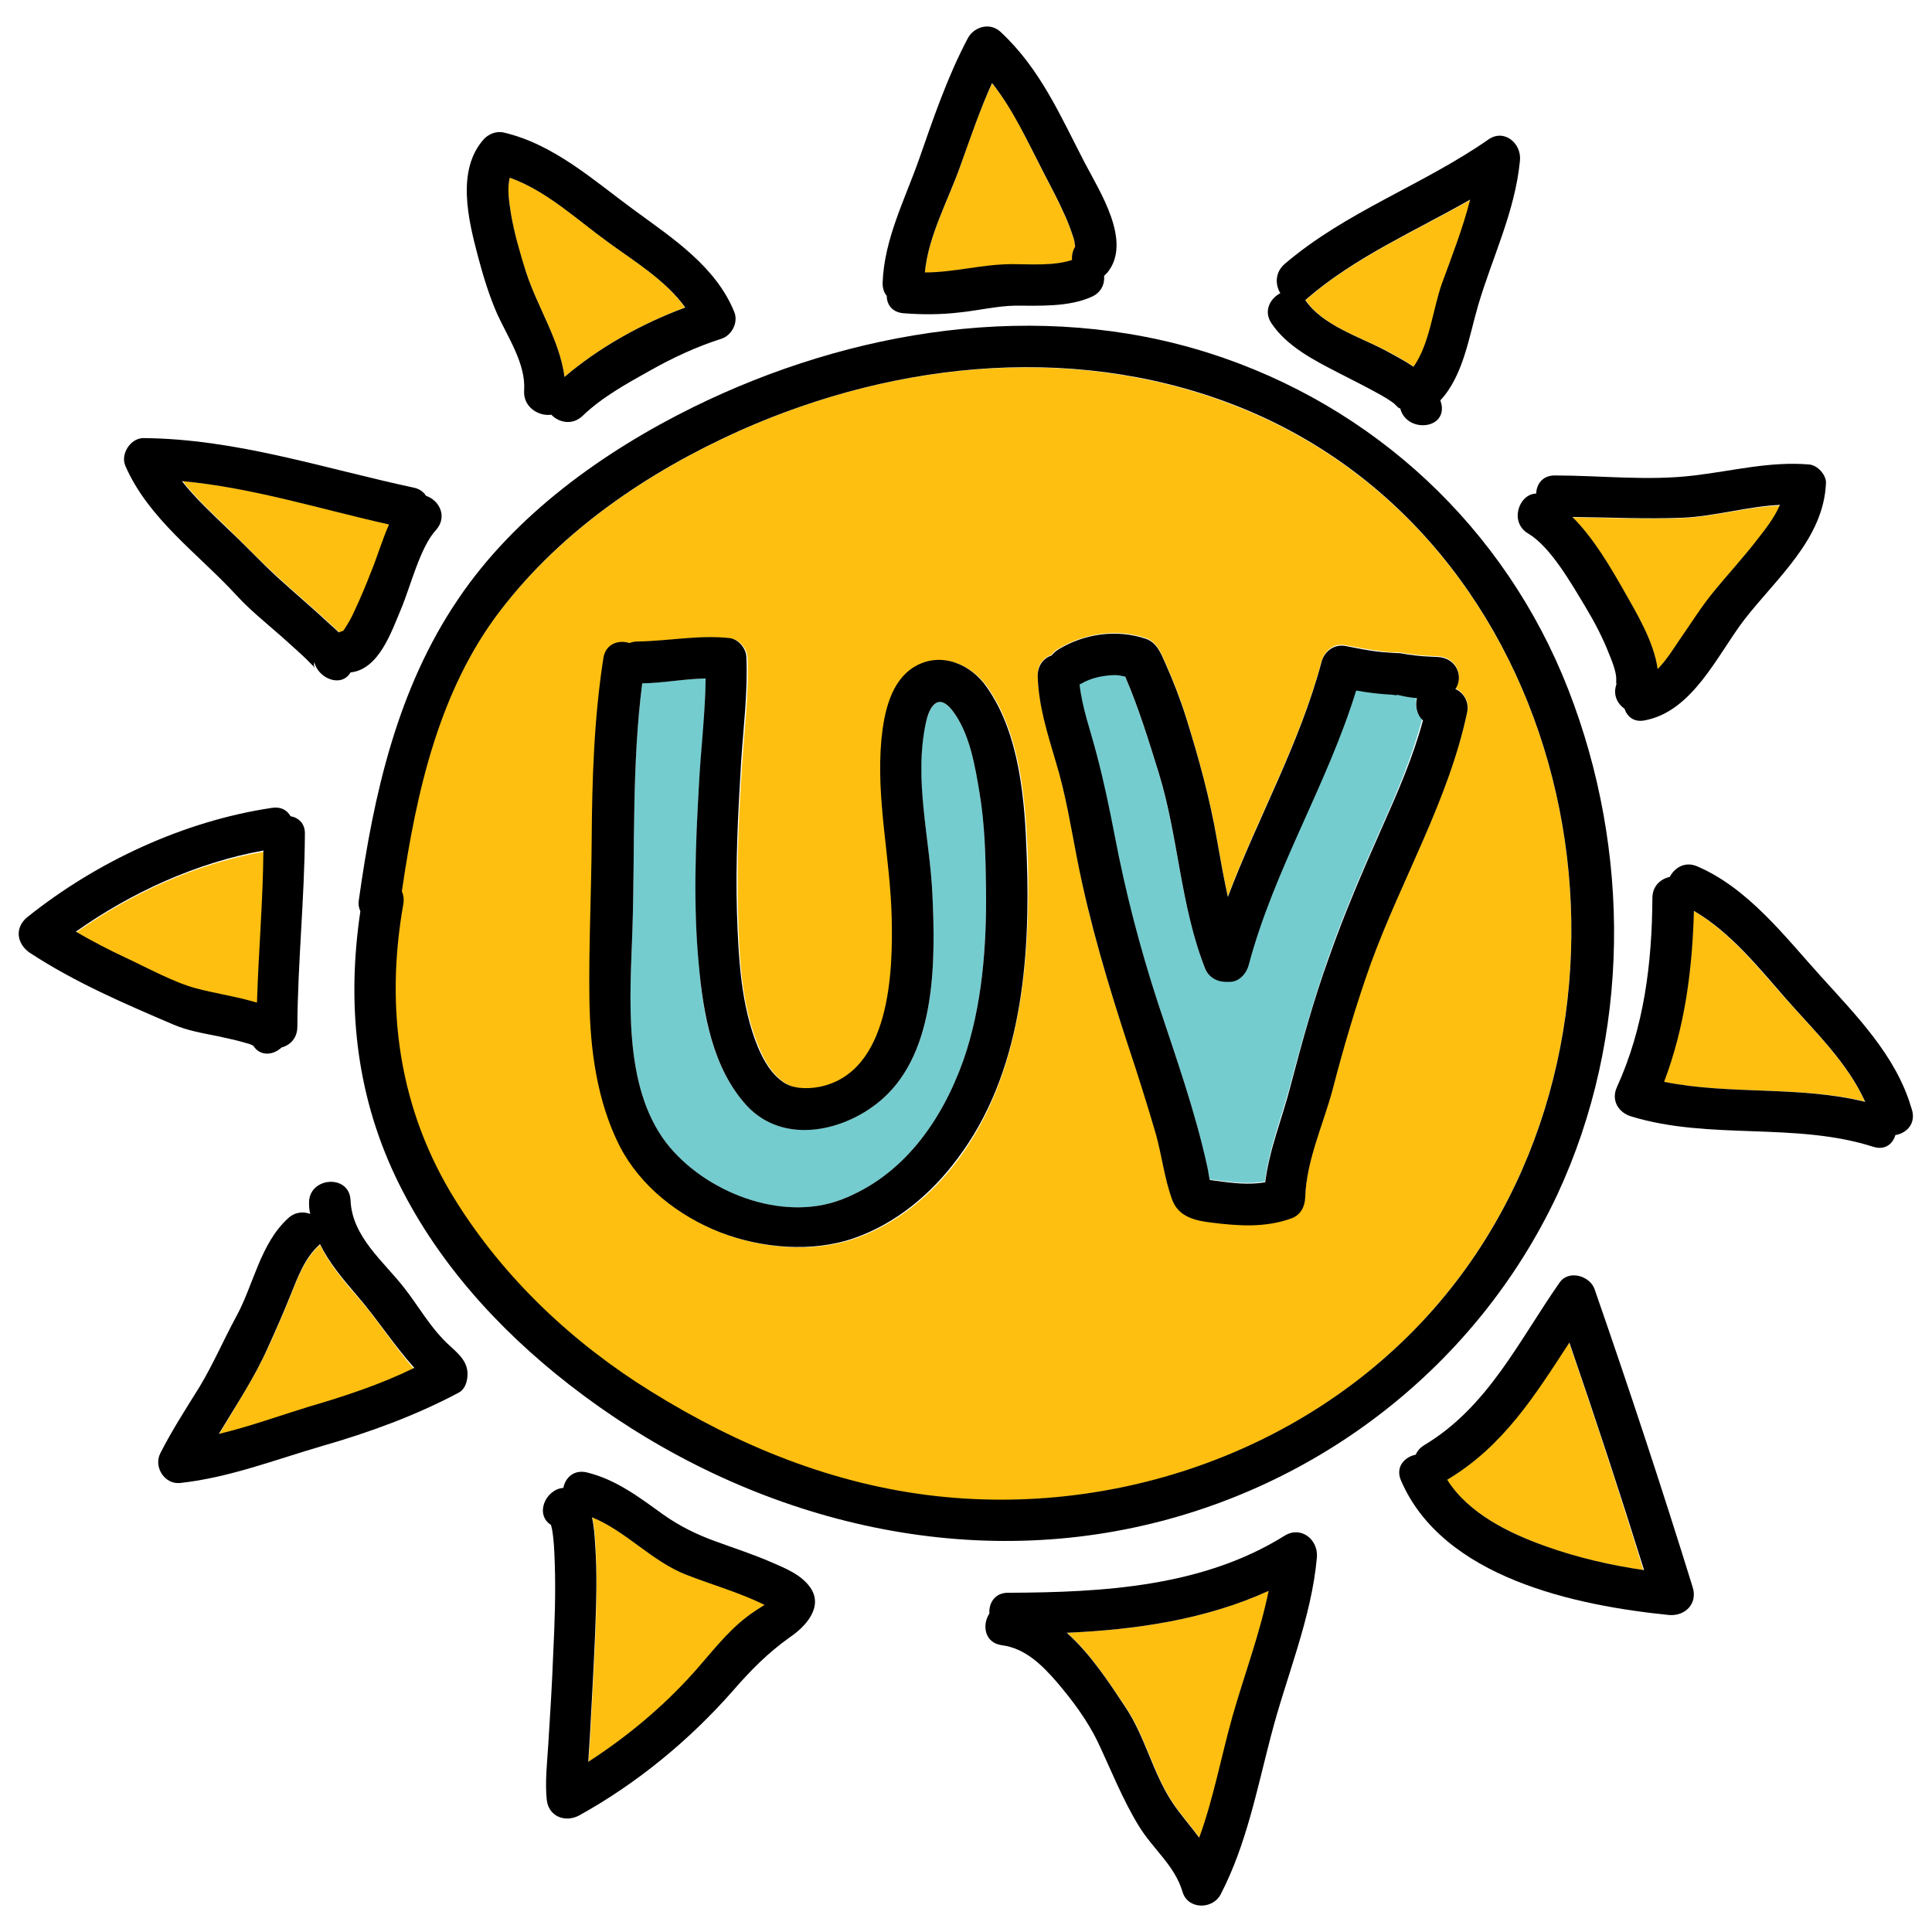
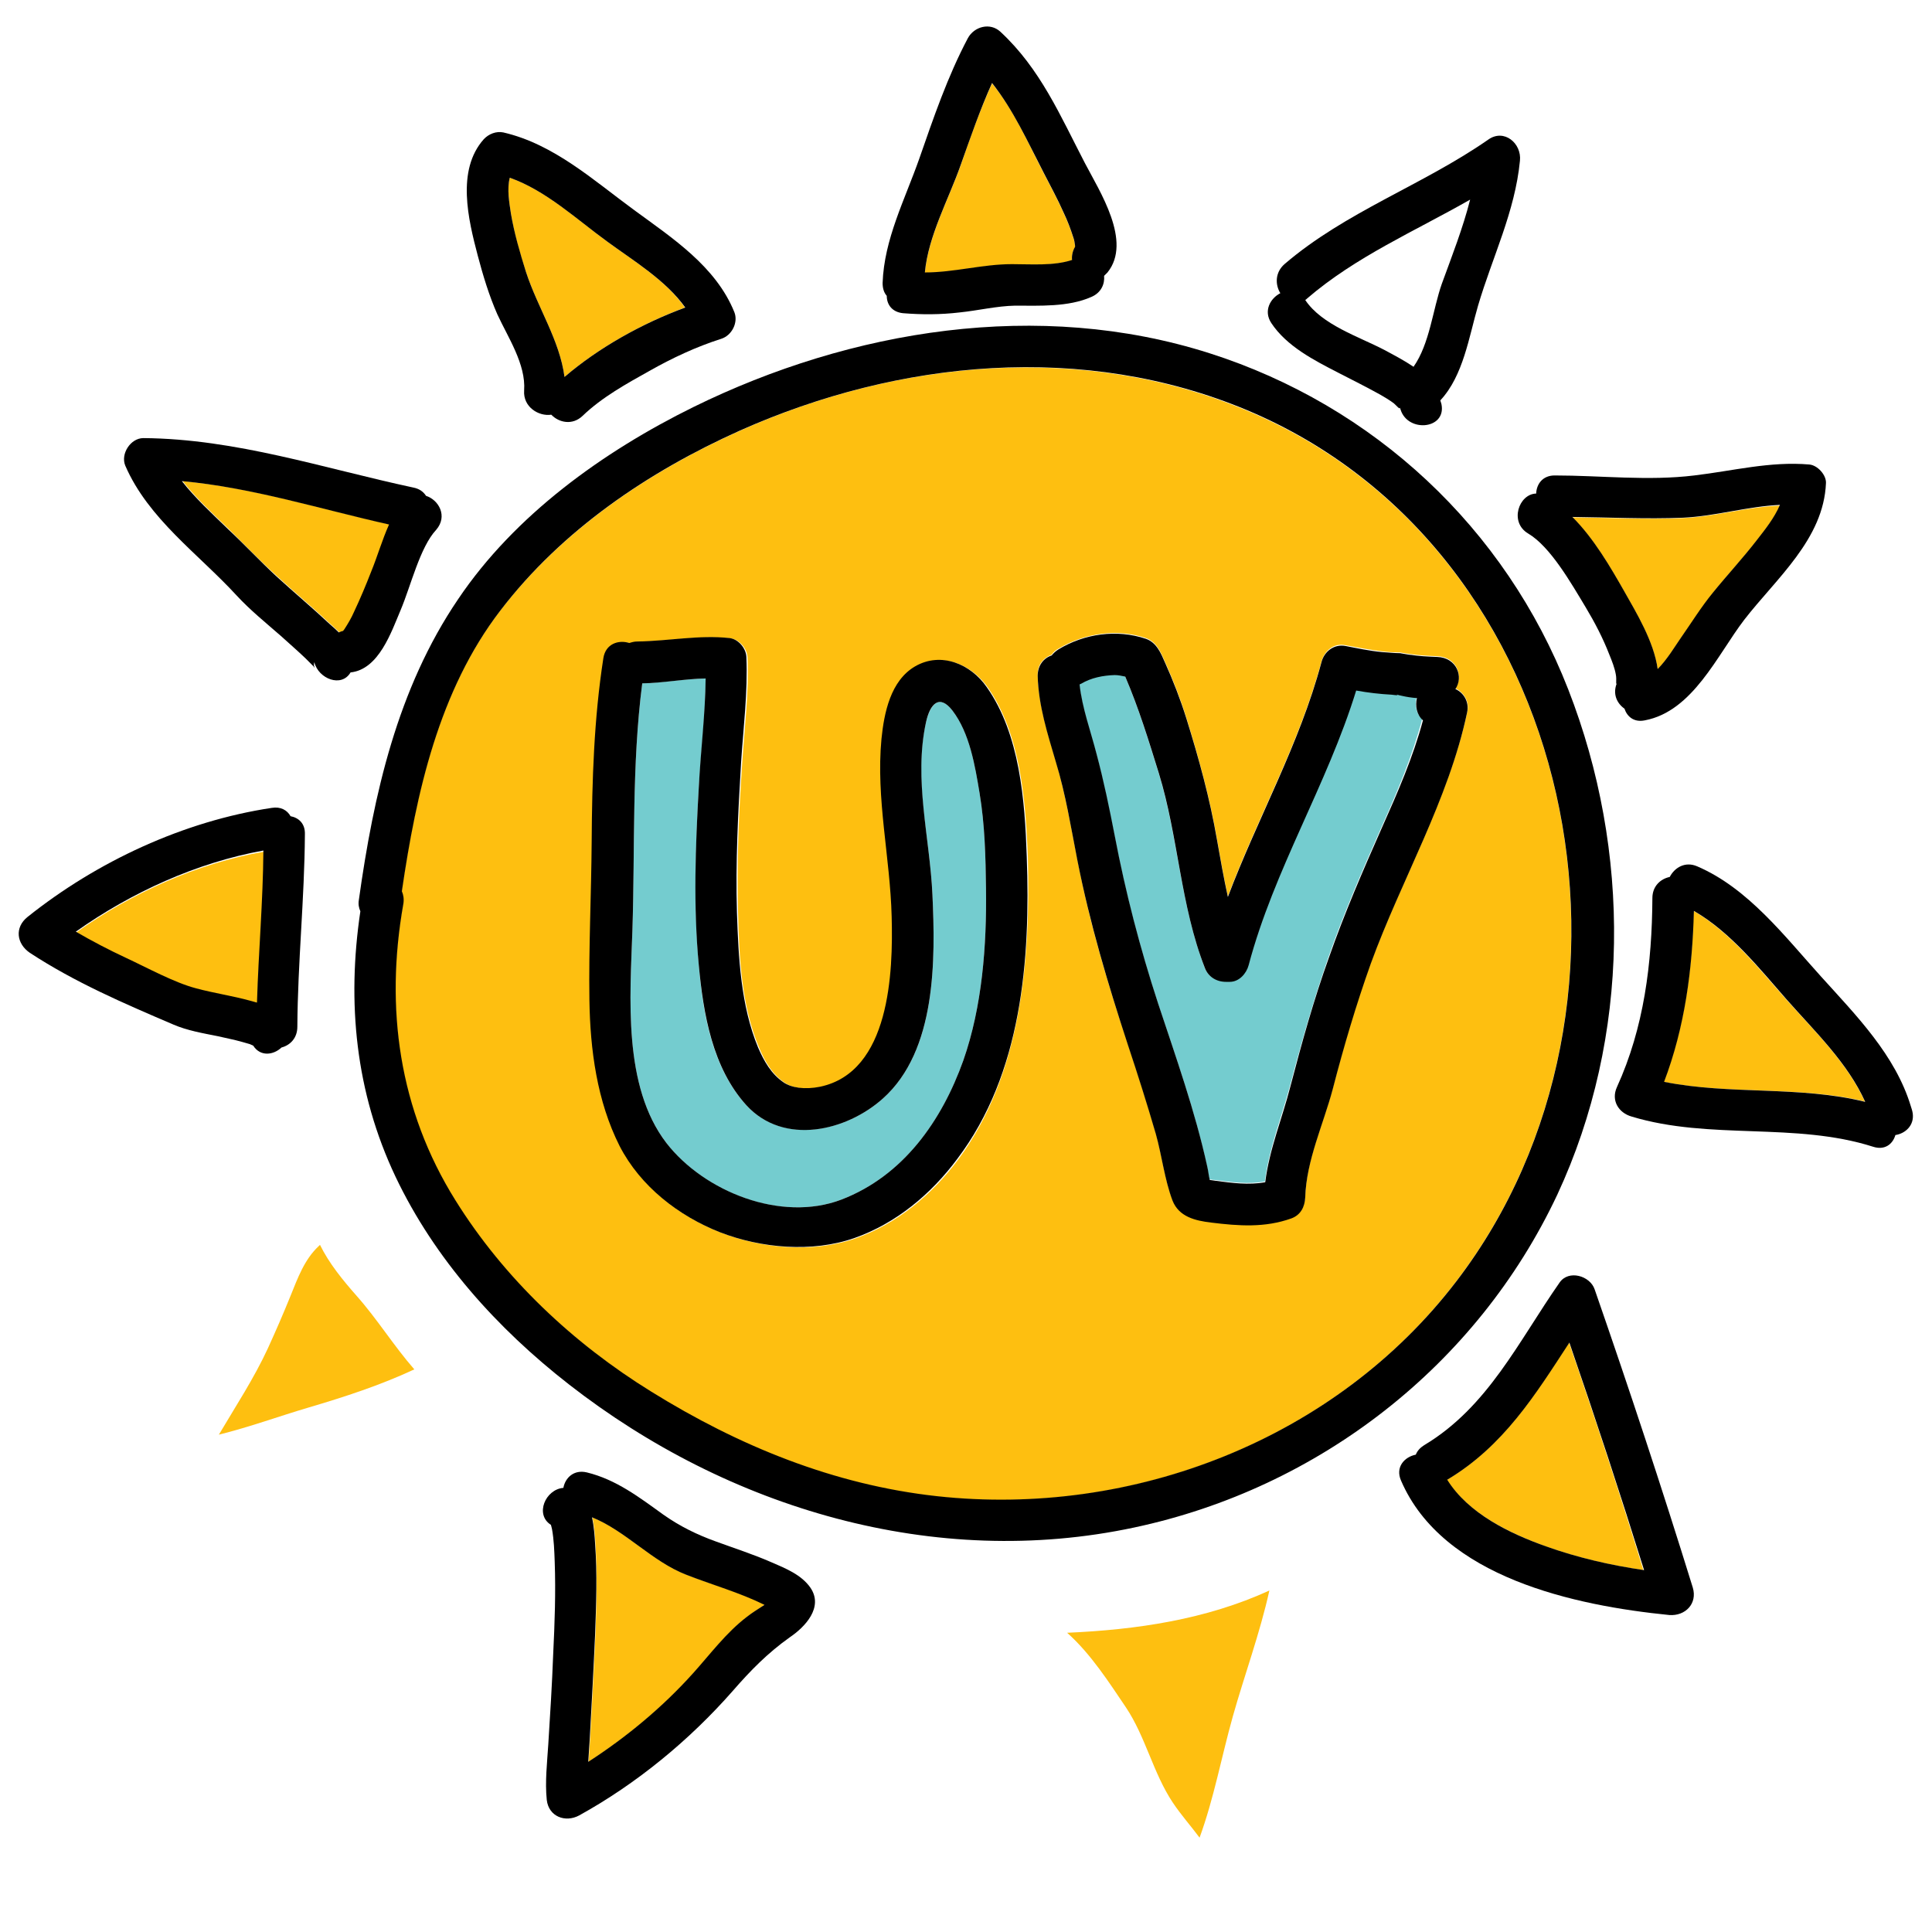
<svg xmlns="http://www.w3.org/2000/svg" version="1.1" id="Layer_1" x="0px" y="0px" width="100" height="100" viewBox="0 0 512 512" enable-background="new 0 0 512 512" xml:space="preserve" style="fill: rgb(0, 0, 0);">
  <g>
    <g>
      <g>
        <path fill="#FEBF10" d="M94.5,343.4c-3.7-4.2-7.3-8.6-9.7-13.5c-0.1,0.1-0.2,0.2-0.3,0.3c-3.8,3.5-5.6,8.5-7.5,13.2&#10;&#09;&#09;&#09;&#09;c-1.9,4.7-3.9,9.3-6,13.9c-3.7,8-8.5,15.3-13,22.9c8.1-2,16-4.9,23.8-7.2c9.5-2.8,19-5.9,28-10.1&#10;&#09;&#09;&#09;&#09;C104.3,356.6,100,349.6,94.5,343.4z" />
      </g>
    </g>
    <g>
      <g>
        <path fill="#74CCCF" d="M261.3,235.5c-0.1-8.5-0.3-17-1.7-25.3c-1.2-7.3-2.6-15.9-7.2-21.9c-3.4-4.4-5.8-1.9-7,3.1&#10;&#09;&#09;&#09;&#09;c-3.4,15.1,1,30.4,1.7,45.6c0.8,17.4,1.1,41.4-13.1,54.1c-9.7,8.7-26.3,12.5-36.2,1.8c-9-9.8-11.5-24.1-12.6-37&#10;&#09;&#09;&#09;&#09;c-1.4-15.8-0.9-31.7,0-47.5c0.6-9.8,1.8-19.2,1.8-28.6c-5.6,0.1-11.2,1.1-16.8,1.3c-2.8,21.7-1.9,43.5-2.6,65.3&#10;&#09;&#09;&#09;&#09;c-0.6,17.9-2.6,41.4,9,56.5c10,13,30.4,21.1,46.4,15c16.3-6.2,26.6-20.8,32.3-36.9C260.3,266.7,261.5,250.6,261.3,235.5z" />
      </g>
    </g>
    <g>
      <g>
        <path fill="#FEBF10" d="M181.9,417.3c-9-3.5-16.1-11.6-24.9-15.2c0.5,2.4,0.7,4.9,0.8,6.9c0.5,8.1,0.3,16.2,0,24.3&#10;&#09;&#09;&#09;&#09;c-0.4,9.1-0.9,18.2-1.4,27.3c-0.1,2.1-0.3,4.2-0.4,6.3c10.2-6.6,19.7-14.5,27.7-23.4c4.6-5.1,8.8-10.8,14.3-15&#10;&#09;&#09;&#09;&#09;c1.5-1.2,3.2-2.2,4.7-3.3C196,421.9,188.7,419.9,181.9,417.3z" />
      </g>
    </g>
    <g>
      <g>
        <path fill="#FEBF10" d="M330.4,108.8c-43.2-18.1-92.2-13.5-134.4,5.4c-24.3,10.9-47.1,26.4-63.5,47.7&#10;&#09;&#09;&#09;&#09;c-16.3,21.2-22.3,48.4-26.1,74.4c0.4,0.9,0.6,2,0.4,3.3c-4.9,27.6-1.2,54.6,13.8,78.6c12.9,20.7,31.3,37.8,51.9,50.7&#10;&#09;&#09;&#09;&#09;c23.2,14.4,48.4,24.7,75.7,27.7c52,5.7,105.7-15.1,137.7-57C442.3,265.9,418.6,145.7,330.4,108.8z M254,307.2&#10;&#09;&#09;&#09;&#09;c-6.9,9.3-16.2,17.1-27.3,21c-11.2,3.9-24.6,2.7-35.5-1.5c-11.1-4.3-21.3-12.2-26.7-22.9c-6.1-11.9-7.9-25.5-8-38.7&#10;&#09;&#09;&#09;&#09;c-0.2-14,0.6-28,0.6-42c0.1-16.3,0.6-32.5,3.1-48.6c0.6-3.8,4.1-4.9,6.9-4c0.6-0.2,1.3-0.4,2.1-0.4c8.2-0.2,16.2-1.8,24.5-0.9&#10;&#09;&#09;&#09;&#09;c2.3,0.3,4.3,2.7,4.4,5c0.4,9.2-0.8,18.7-1.4,27.9c-0.9,13.3-1.5,26.6-1.1,39.9c0.3,11.9,0.9,24.6,5.6,35.7&#10;&#09;&#09;&#09;&#09;c1.6,3.8,3.5,7,6.7,9.2c2.1,1.5,5.8,2,9.7,1.2c18.6-3.8,19.3-30.3,19-45.1c-0.4-15.8-4.1-31.3-2.7-47.1&#10;&#09;&#09;&#09;&#09;c0.6-6.9,2.4-15.4,8.9-19.2c6.9-4,14.7-0.6,19,5.5c8.7,12.5,10,30,10.6,44.9C273.1,254.3,270.8,284.5,254,307.2z M363.3,255.1&#10;&#09;&#09;&#09;&#09;c-4,10.8-7.2,22.1-10.1,33.3c-2.5,9.4-7,18.9-7.3,28.7c-0.1,2.5-1.2,4.7-3.7,5.6c-7,2.5-13.9,1.9-21.2,1.1&#10;&#09;&#09;&#09;&#09;c-4.2-0.5-8.6-1.5-10.3-5.9c-2.1-5.5-2.8-11.9-4.4-17.6c-2.3-7.9-4.8-15.8-7.4-23.6c-5.4-16.2-10.2-32.2-13.4-49&#10;&#09;&#09;&#09;&#09;c-1.7-8.7-3.2-17.5-5.7-26c-2.2-7.5-4.6-14.9-4.8-22.8c-0.1-2.8,1.6-4.6,3.7-5.4c0.4-0.6,1-1.2,1.8-1.6&#10;&#09;&#09;&#09;&#09;c6.9-4.1,15.5-5.4,23.2-2.8c2.8,1,3.9,3.7,5,6.2c2.2,4.9,4.1,9.8,5.7,14.9c3.3,10.7,6.2,21.1,8.1,32.1c0.9,5.1,1.8,10.2,2.9,15.2&#10;&#09;&#09;&#09;&#09;c7.9-20.9,19-40.5,24.8-62.2c0.8-2.9,3.4-5,6.4-4.3c3.2,0.6,6.4,1.2,9.6,1.6c1.6,0.2,3.2,0.3,4.9,0.3c-0.2,0,4.1,0.7,2.5,0.4&#10;&#09;&#09;&#09;&#09;c2.4,0.4,4.9,0.5,7.3,0.6c5.2,0.2,7,5.3,4.8,8.5c2.2,1.1,3.7,3.4,3.2,6C383.9,211.8,371.5,232.9,363.3,255.1z" />
      </g>
    </g>
    <g>
      <g>
        <path fill="#FEBF10" d="M20.2,247.1c4.3,2.5,8.7,4.8,13.2,6.9c5.8,2.7,12.9,6.6,18.6,8.1c4.7,1.2,9.6,2,14.4,3.3&#10;&#09;&#09;&#09;&#09;c0.6,0.2,1.2,0.3,1.8,0.5c0.4-13.4,1.6-26.8,1.8-40.2C52.2,228.8,34.9,236.7,20.2,247.1z" />
      </g>
    </g>
    <g>
      <g>
        <path fill="#FEBF10" d="M48.4,127.5c3.6,4.6,8.1,8.7,12.1,12.6c4.7,4.6,8.6,8.7,12.8,12.5c4.8,4.4,9.7,8.5,14.4,12.9&#10;&#09;&#09;&#09;&#09;c0.8,0.7,1.5,1.4,2.3,2.1c0.3-0.2,0.7-0.3,1.1-0.4c0.1-0.1,0.2-0.3,0.4-0.5c0.9-1.5,1.7-3,2.5-4.5c1.7-3.5,3.1-7.1,4.6-10.8&#10;&#09;&#09;&#09;&#09;c1.5-3.9,2.9-8.3,4.9-12.4C85.1,134.9,67,129.2,48.4,127.5z" />
      </g>
    </g>
    <g>
      <g>
        <path fill="#74CCCF" d="M375.4,184.8c-1.4-0.1-2.7-0.3-4-0.6c-0.5-0.1-0.9-0.2-1.4-0.4c0.6,0.2,0.2,0.3-1.3,0.1&#10;&#09;&#09;&#09;&#09;c-1.6-0.1-3.2-0.2-4.7-0.4c-1.6-0.2-3.1-0.4-4.7-0.7c-7.7,24.9-21.7,47.5-28.5,72.8c-0.6,2.2-2.4,4.4-5,4.4h-1&#10;&#09;&#09;&#09;&#09;c-2.6,0-4.7-1.2-5.6-3.7c-6.4-16.6-7-34.7-12.2-51.6c-2.7-8.7-5.3-17.2-8.9-25.6c-0.9-0.2-1.9-0.4-2.8-0.4&#10;&#09;&#09;&#09;&#09;c-3.1,0.1-6.2,0.7-8.9,2.3c-0.1,0.1-0.2,0.1-0.4,0.2c0.7,6.3,2.8,12.2,4.5,18.4c1.9,7.1,3.3,14.4,4.8,21.6&#10;&#09;&#09;&#09;&#09;c2.9,15.2,6.7,29.8,11.5,44.5c4.7,14.2,9.8,28.4,13,43.1c0.3,1.2,0.4,2.5,0.7,3.7c0.5,0.1,0.9,0.2,1.4,0.2&#10;&#09;&#09;&#09;&#09;c4.6,0.6,8.9,1.2,13.3,0.4c1.1-8.7,4.4-16.9,6.7-25.5c3-11.4,6.3-22.9,10.2-34.1c4.1-11.7,9-23,14-34.3&#10;&#09;&#09;&#09;&#09;c4.2-9.4,8.2-18.8,10.8-28.7C375.3,189.2,374.9,186.9,375.4,184.8z" />
      </g>
    </g>
    <g>
      <g>
        <path fill="#FEBF10" d="M160.9,64c-8-5.9-16.2-13.5-25.8-16.9c-0.8,3-0.1,6.8,0.3,9.5c0.9,5.3,2.3,10.4,4,15.5&#10;&#09;&#09;&#09;&#09;c3.1,9.5,8.9,18,10.2,27.8c9.1-7.8,20.6-14.2,31.9-18.4C176.4,74.2,167.7,69,160.9,64z" />
      </g>
    </g>
    <g>
      <g>
-         <path fill="#FEBF10" d="M346.5,79.1c-0.2,0.1-0.3,0.3-0.5,0.4c4.3,6.6,14.2,9.7,20.9,13.2c2.6,1.3,5.3,2.8,7.8,4.5&#10;&#09;&#09;&#09;&#09;c4.3-6.2,5.1-15.3,7.5-22c2.6-7.3,5.5-14.7,7.6-22.3C375.1,61.3,359.4,68,346.5,79.1z" />
-       </g>
+         </g>
    </g>
    <g>
      <g>
        <path fill="#FEBF10" d="M473.4,264.9c-7.2-8.1-14.9-17.9-24.6-23.5c-0.3,15.6-2.4,30.8-7.9,45.3c17.5,3.5,35.9,1,53.3,5.2&#10;&#09;&#09;&#09;&#09;C489.5,281.6,480.9,273.3,473.4,264.9z" />
      </g>
    </g>
    <g>
      <g>
        <path fill="#FEBF10" d="M446,137.3c-9.8,0.4-19.5-0.1-29.3-0.2c5.7,5.7,10.1,13.3,13.8,19.8c3.1,5.5,7.8,13.2,8.8,20.5&#10;&#09;&#09;&#09;&#09;c2.5-2.6,4.7-6.2,6.1-8.2c2.8-4,5.5-8.1,8.5-12c3.8-4.8,8-9.2,11.7-14c2-2.6,4.6-5.8,6.1-9.2C463.1,134.3,454.6,136.9,446,137.3z&#10;&#09;&#09;&#09;&#09;" />
      </g>
    </g>
    <g>
      <g>
        <path fill="#FEBF10" d="M284.9,65.5c0-0.1,0-0.2,0-0.3c-0.1-0.8-0.2-1.5-0.5-2.3c-0.7-2.2-1.5-4.3-2.5-6.4&#10;&#09;&#09;&#09;&#09;c-1.6-3.6-3.5-7.1-5.3-10.6c-4.3-8.3-7.9-16.7-13.7-23.8c-3.2,7.1-5.8,14.4-8.3,21.7c-3.2,9-8.6,18.8-9.5,28.5&#10;&#09;&#09;&#09;&#09;c7.8,0,15.3-2.2,23.1-2.2c5,0,10.9,0.4,15.9-1.1C284,67.8,284.2,66.6,284.9,65.5z" />
      </g>
    </g>
    <g>
      <g>
        <path fill="#FEBF10" d="M415.8,355.8c-9,13.8-17.4,27.5-32.3,36.3c0,0,0,0-0.1,0c5.7,9,16.6,14.2,26.2,17.7&#10;&#09;&#09;&#09;&#09;c8.4,3,17.1,5,25.9,6.3C429.3,395.9,422.7,375.8,415.8,355.8z" />
      </g>
    </g>
    <g>
      <g>
        <path fill="#FEBF10" d="M282.8,432.7c6.3,5.6,11.2,13.3,15.6,19.8c5.2,7.8,7.2,17.4,12.4,25.2c2.2,3.3,4.8,6.2,7.1,9.3&#10;&#09;&#09;&#09;&#09;c3.8-10.4,5.8-21.4,8.8-32.1c3.1-11,7.2-22.1,9.7-33.4C319.6,429.2,301.2,431.9,282.8,432.7z" />
      </g>
    </g>
    <g>
      <g>
        <path d="M415.6,182.7c-16.7-42.8-51.5-75.2-95.1-89.1c-45.2-14.4-94.9-6.3-136.8,14.3c-23.9,11.8-47.3,28.6-62.3,50.9&#10;&#09;&#09;&#09;&#09;c-16.1,23.7-22.4,51.8-26.3,79.7c-0.2,1.1,0,2.1,0.4,3c-3.6,24.2-1.3,47.9,9.3,70.3c10.4,21.9,27,40.3,46,55.1&#10;&#09;&#09;&#09;&#09;c42.2,32.9,96.9,49.2,149.8,37.9c48.9-10.4,90.8-42.9,112.1-88.2C432.2,274.7,432.3,225.5,415.6,182.7z M386,339.5&#10;&#09;&#09;&#09;&#09;c-32,41.9-85.7,62.7-137.7,57c-27.3-3-52.5-13.3-75.7-27.7c-20.7-12.8-39-30-51.9-50.7c-15-24-18.7-51-13.8-78.6&#10;&#09;&#09;&#09;&#09;c0.2-1.3,0-2.4-0.4-3.3c3.8-26,9.8-53.2,26.1-74.4c16.3-21.3,39.2-36.8,63.5-47.7c42.2-18.8,91.2-23.5,134.4-5.4&#10;&#09;&#09;&#09;&#09;C418.6,145.7,442.3,265.9,386,339.5z" />
      </g>
    </g>
    <g>
      <g>
        <path d="M272.1,227c-0.5-14.8-1.8-32.4-10.6-44.9c-4.2-6.1-12.1-9.5-19-5.5c-6.5,3.8-8.2,12.3-8.9,19.2&#10;&#09;&#09;&#09;&#09;c-1.5,15.8,2.3,31.4,2.7,47.1c0.4,14.7-0.4,41.2-19,45.1c-4,0.8-7.6,0.3-9.7-1.2c-3.2-2.2-5.1-5.5-6.7-9.2&#10;&#09;&#09;&#09;&#09;c-4.6-11.1-5.2-23.9-5.6-35.7c-0.4-13.3,0.3-26.6,1.1-39.9c0.6-9.2,1.8-18.6,1.4-27.9c-0.1-2.3-2.1-4.7-4.4-5&#10;&#09;&#09;&#09;&#09;c-8.2-0.9-16.3,0.8-24.5,0.9c-0.8,0-1.5,0.2-2.1,0.4c-2.9-0.9-6.3,0.2-6.9,4c-2.5,16.1-3,32.4-3.1,48.6c-0.1,14-0.8,28-0.6,42&#10;&#09;&#09;&#09;&#09;c0.2,13.2,2,26.8,8,38.7c5.5,10.7,15.7,18.6,26.7,22.9c10.9,4.2,24.3,5.4,35.5,1.5c11.1-3.9,20.4-11.7,27.3-21&#10;&#09;&#09;&#09;&#09;C270.8,284.5,273.1,254.3,272.1,227z M255.3,281c-5.7,16-15.9,30.6-32.3,36.9c-16,6.1-36.4-2.1-46.4-15&#10;&#09;&#09;&#09;&#09;c-11.6-15.1-9.6-38.7-9-56.5c0.7-21.8-0.2-43.6,2.6-65.3c5.6-0.1,11.2-1.2,16.8-1.3c-0.1,9.5-1.3,18.9-1.8,28.6&#10;&#09;&#09;&#09;&#09;c-0.9,15.8-1.5,31.7,0,47.5c1.2,12.8,3.6,27.1,12.6,37c9.9,10.8,26.5,6.9,36.2-1.8c14.2-12.7,13.9-36.8,13.1-54.1&#10;&#09;&#09;&#09;&#09;c-0.7-15.1-5-30.4-1.7-45.6c1.1-5,3.6-7.5,7-3.1c4.6,6,6,14.7,7.2,21.9c1.4,8.4,1.6,16.9,1.7,25.3&#10;&#09;&#09;&#09;&#09;C261.5,250.6,260.3,266.7,255.3,281z" />
      </g>
    </g>
    <g>
      <g>
        <path d="M385.7,182.6c2.2-3.2,0.4-8.3-4.8-8.5c-2.5-0.1-4.9-0.2-7.3-0.6c1.6,0.3-2.7-0.4-2.5-0.4c-1.6,0-3.2-0.2-4.9-0.3&#10;&#09;&#09;&#09;&#09;c-3.2-0.3-6.5-1-9.6-1.6c-3.1-0.6-5.7,1.5-6.4,4.3c-5.8,21.7-16.9,41.3-24.8,62.2c-1.1-5-2-10.1-2.9-15.2&#10;&#09;&#09;&#09;&#09;c-1.9-11-4.8-21.5-8.1-32.1c-1.6-5.1-3.5-10-5.7-14.9c-1.1-2.5-2.2-5.2-5-6.2c-7.7-2.6-16.3-1.4-23.2,2.8c-0.8,0.5-1.3,1-1.8,1.6&#10;&#09;&#09;&#09;&#09;c-2.1,0.7-3.7,2.6-3.7,5.4c0.2,7.9,2.6,15.3,4.8,22.8c2.6,8.5,4,17.3,5.7,26c3.3,16.8,8.1,32.8,13.4,49&#10;&#09;&#09;&#09;&#09;c2.6,7.8,5.1,15.7,7.4,23.6c1.6,5.7,2.3,12,4.4,17.6c1.7,4.4,6.1,5.4,10.3,5.9c7.3,0.9,14.2,1.4,21.2-1.1&#10;&#09;&#09;&#09;&#09;c2.5-0.9,3.6-3.1,3.7-5.6c0.3-9.8,4.8-19.3,7.3-28.7c2.9-11.2,6.2-22.4,10.1-33.3c8.1-22.2,20.6-43.3,25.5-66.5&#10;&#09;&#09;&#09;&#09;C389.4,186,387.9,183.6,385.7,182.6z M366.2,219.4c-5,11.3-9.9,22.6-14,34.3c-4,11.1-7.2,22.6-10.2,34.1&#10;&#09;&#09;&#09;&#09;c-2.2,8.6-5.6,16.7-6.7,25.5c-4.4,0.8-8.8,0.2-13.3-0.4c-0.5-0.1-0.9-0.1-1.4-0.2c-0.3-1.2-0.4-2.5-0.7-3.7&#10;&#09;&#09;&#09;&#09;c-3.2-14.6-8.3-28.9-13-43.1c-4.8-14.7-8.6-29.3-11.5-44.5c-1.4-7.2-2.9-14.5-4.8-21.6c-1.6-6.2-3.8-12.1-4.5-18.4&#10;&#09;&#09;&#09;&#09;c0.1-0.1,0.2-0.1,0.4-0.2c2.7-1.6,5.8-2.2,8.9-2.3c0.9,0,1.9,0.2,2.8,0.4c3.6,8.4,6.2,16.9,8.9,25.6c5.2,16.9,5.7,35,12.2,51.6&#10;&#09;&#09;&#09;&#09;c0.9,2.4,3.1,3.7,5.6,3.7h1c2.5,0,4.4-2.2,5-4.4c6.7-25.3,20.8-47.8,28.5-72.8c1.6,0.3,3.1,0.5,4.7,0.7c1.6,0.2,3.1,0.3,4.7,0.4&#10;&#09;&#09;&#09;&#09;c1.5,0.2,1.9,0.2,1.3-0.1c0.4,0.2,0.9,0.3,1.4,0.4c1.3,0.3,2.6,0.5,4,0.6c-0.5,2-0.1,4.4,1.6,5.9&#10;&#09;&#09;&#09;&#09;C374.5,200.6,370.4,210,366.2,219.4z" />
      </g>
    </g>
    <g>
      <g>
        <path d="M287.5,43.2c-6.5-12.5-11.8-25-22.4-34.8c-2.7-2.5-6.9-1.4-8.6,1.7c-5.4,10.2-9.1,21.1-12.9,32&#10;&#09;&#09;&#09;&#09;c-3.8,10.8-9.3,21.3-9.7,32.9c0,1.5,0.4,2.6,1.1,3.4c0,2.3,1.4,4.3,4.3,4.6c5,0.4,9.9,0.4,15-0.2c4.9-0.5,9.8-1.7,14.7-1.8&#10;&#09;&#09;&#09;&#09;c6.5,0,14.1,0.4,20.2-2.3c2.6-1.1,3.6-3.4,3.4-5.6c0.3-0.3,0.6-0.6,0.9-0.9C300.1,64,291.4,50.7,287.5,43.2z M284.1,68.9&#10;&#09;&#09;&#09;&#09;c-4.9,1.6-10.8,1.1-15.9,1.1c-7.8,0-15.3,2.2-23.1,2.2c0.9-9.7,6.3-19.4,9.5-28.5c2.6-7.3,5.1-14.6,8.3-21.7&#10;&#09;&#09;&#09;&#09;c5.7,7.2,9.4,15.5,13.7,23.8c1.8,3.5,3.7,7,5.3,10.6c1,2.1,1.8,4.2,2.5,6.4c0.3,0.8,0.4,1.5,0.5,2.3c0,0.1,0,0.2,0,0.3&#10;&#09;&#09;&#09;&#09;C284.2,66.6,284,67.8,284.1,68.9z" />
      </g>
    </g>
    <g>
      <g>
        <path d="M394.4,37c-17.4,12.1-37.8,19.1-54,33c-2.5,2.2-2.5,5.4-1.1,7.7c-2.7,1.4-4.5,4.7-2.4,7.9c4.1,6.2,11.4,9.9,17.8,13.2&#10;&#09;&#09;&#09;&#09;c3.7,1.9,7.5,3.8,11.1,5.8c1.2,0.7,2.4,1.4,3.6,2.3c0.5,0.4,1.8,2,1.6,1c1.4,6.9,12.4,6.1,11-0.8c-0.1-0.4-0.2-0.7-0.3-1&#10;&#09;&#09;&#09;&#09;c6.1-6.5,7.6-16.9,10-25.1c3.8-12.9,9.8-24.9,11.1-38.4C403.3,38,398.6,34,394.4,37z M382.1,75.2c-2.4,6.8-3.2,15.9-7.5,22&#10;&#09;&#09;&#09;&#09;c-2.5-1.7-5.2-3.1-7.8-4.5c-6.7-3.5-16.5-6.6-20.9-13.2c0.2-0.1,0.3-0.2,0.5-0.4c12.9-11.1,28.5-17.8,43.2-26.2&#10;&#09;&#09;&#09;&#09;C387.7,60.4,384.8,67.8,382.1,75.2z" />
      </g>
    </g>
    <g>
      <g>
        <path d="M479.5,123.1c-10.4-0.9-20.3,1.7-30.5,2.9c-12.2,1.5-24.8,0-37,0c-3.2,0-4.8,2.3-4.9,4.8c-4.6,0.1-7.2,7.6-2.1,10.6&#10;&#09;&#09;&#09;&#09;c5.9,3.5,11.4,13.2,15.2,19.5c2.4,4,4.6,8.2,6.3,12.6c0.7,1.7,1.4,3.5,1.7,5.2c0.3,1.4-0.1,3.2,0.3,2.3c-1.2,2.9,0,5.4,2,6.8&#10;&#09;&#09;&#09;&#09;c0.7,2.1,2.5,3.7,5.4,3.1c12.7-2.4,19.2-17.3,26.3-26.6c8.5-11,21.1-21.4,21.7-36.3C484,125.9,481.7,123.3,479.5,123.1z&#10;&#09;&#09;&#09;&#09; M465.6,143.1c-3.7,4.8-7.9,9.3-11.7,14c-3.1,3.8-5.7,8-8.5,12c-1.4,2-3.6,5.7-6.1,8.2c-1-7.3-5.7-15-8.8-20.5&#10;&#09;&#09;&#09;&#09;c-3.7-6.5-8.1-14.1-13.8-19.8c9.8,0.1,19.5,0.6,29.3,0.2c8.6-0.4,17.1-3,25.7-3.4C470.2,137.3,467.7,140.4,465.6,143.1z" />
      </g>
    </g>
    <g>
      <g>
        <path d="M506.9,295.1c-0.1-0.7-0.3-1.3-0.5-1.9c-4.1-13.6-14.5-24.1-23.8-34.4c-9.6-10.6-19.3-23.4-32.8-29.2&#10;&#09;&#09;&#09;&#09;c-3.2-1.4-6,0.3-7.3,2.8c-2.4,0.5-4.6,2.4-4.6,5.6c-0.1,17.3-2.2,34.3-9.4,50.1c-1.6,3.5,0.4,6.8,3.9,7.8c20.8,6.3,43.3,1.4,64,8&#10;&#09;&#09;&#09;&#09;c3.1,1,5.2-0.7,5.9-3.1C504.9,300.4,507.3,298.3,506.9,295.1z M441,286.7c5.5-14.5,7.5-29.7,7.9-45.3&#10;&#09;&#09;&#09;&#09;c9.7,5.6,17.4,15.3,24.6,23.5c7.5,8.5,16.1,16.7,20.8,27.1C476.9,287.7,458.5,290.2,441,286.7z" />
      </g>
    </g>
    <g>
      <g>
        <path d="M194.6,82.7c-4.9-12.1-16.4-19.6-26.5-27c-10.8-7.9-21.3-17.5-34.7-20.6c-1.9-0.4-3.9,0.4-5.2,1.8&#10;&#09;&#09;&#09;&#09;c-7.3,8.2-4.1,21.3-1.6,30.8c1.4,5.3,3,10.6,5.2,15.6c2.8,6.1,7.6,13.2,7.1,20.2c-0.3,4.4,3.9,6.9,7.2,6.4c2,2.1,5.6,2.9,8.3,0.3&#10;&#09;&#09;&#09;&#09;c5.1-4.9,11.6-8.5,17.7-11.9c6-3.4,12.4-6.4,19-8.5C194,88.9,195.7,85.4,194.6,82.7z M149.6,99.9c-1.3-9.8-7.1-18.3-10.2-27.8&#10;&#09;&#09;&#09;&#09;c-1.6-5.1-3.1-10.2-4-15.5c-0.4-2.7-1.1-6.5-0.3-9.5c9.6,3.4,17.7,11,25.8,16.9c6.8,5,15.5,10.2,20.7,17.5&#10;&#09;&#09;&#09;&#09;C170.2,85.7,158.7,92.1,149.6,99.9z" />
      </g>
    </g>
    <g>
      <g>
-         <path d="M83.5,176.8C83.5,177.1,83.6,177,83.5,176.8L83.5,176.8z" />
-       </g>
+         </g>
    </g>
    <g>
      <g>
        <path d="M112.9,131.4c-0.7-1.1-1.8-1.9-3.4-2.2c-23.8-5.1-46.9-12.9-71.5-13.1c-3.4,0-6.1,4.2-4.8,7.3&#10;&#09;&#09;&#09;&#09;c6.1,14.1,19.4,23.4,29.5,34.4c3.6,3.9,7.7,7.2,11.7,10.7c2.2,2,4.4,3.9,6.6,6c0.7,0.7,1.4,1.4,2.1,2.1c0.1,0.1,0.2,0.3,0.3,0.4&#10;&#09;&#09;&#09;&#09;c0-0.1-0.1-0.3-0.2-0.6c0-0.3,0-0.6,0.1-0.9c1.1,4.4,7.2,6.8,9.6,2.7c7.5-0.8,10.8-10.7,13.3-16.6c2.7-6.4,5.1-16.6,9.4-21.2&#10;&#09;&#09;&#09;&#09;C118.7,136.8,116.3,132.5,112.9,131.4z M98.4,151.4c-1.4,3.6-2.9,7.2-4.6,10.8c-0.7,1.6-1.6,3.1-2.5,4.5&#10;&#09;&#09;&#09;&#09;c-0.2,0.3-0.3,0.4-0.4,0.5c-0.4,0.1-0.7,0.2-1.1,0.4c-0.7-0.7-1.5-1.4-2.3-2.1c-4.7-4.4-9.7-8.6-14.4-12.9&#10;&#09;&#09;&#09;&#09;c-4.2-3.9-8-8-12.8-12.5c-4-3.9-8.5-8-12.1-12.6c18.6,1.7,36.6,7.4,54.9,11.5C101.3,143,100,147.5,98.4,151.4z" />
      </g>
    </g>
    <g>
      <g>
        <path d="M77,216.3c-0.9-1.6-2.6-2.6-5-2.2c-23.3,3.5-46.3,14.2-64.7,28.9c-3.5,2.8-2.9,7.1,0.6,9.5c11.9,7.8,24.9,13.4,38,19&#10;&#09;&#09;&#09;&#09;c3.7,1.6,7.8,2.3,11.8,3.1c2.1,0.5,4.3,0.9,6.4,1.5c0.7,0.2,1.4,0.4,2.1,0.6c0.4,0.2,0.7,0.3,0.9,0.4c1.9,3,5.4,2.5,7.5,0.5&#10;&#09;&#09;&#09;&#09;c2.3-0.6,4.2-2.5,4.2-5.5c0.1-17,1.9-34,2-51C80.9,218.2,79.1,216.7,77,216.3z M68.1,265.7c-0.6-0.2-1.2-0.3-1.8-0.5&#10;&#09;&#09;&#09;&#09;c-4.7-1.3-9.6-2-14.4-3.3c-5.7-1.5-12.8-5.4-18.6-8.1c-4.5-2.1-8.9-4.4-13.2-6.9c14.7-10.4,32-18.3,49.7-21.5&#10;&#09;&#09;&#09;&#09;C69.7,238.9,68.5,252.3,68.1,265.7z" />
      </g>
    </g>
    <g>
      <g>
        <path d="M448.6,420.7c-8.2-26.5-16.9-52.8-26-79c-1.2-3.6-6.9-5.3-9.3-1.8c-10.9,15.6-19,33-35.9,43.1c-1.1,0.7-1.8,1.5-2.2,2.5&#10;&#09;&#09;&#09;&#09;c-3,0.6-5.5,3.3-3.9,6.9c11.1,25.7,46.1,33.1,71.1,35.6C446.6,428.3,449.9,425,448.6,420.7z M409.7,409.8&#10;&#09;&#09;&#09;&#09;c-9.6-3.4-20.6-8.7-26.2-17.7c0,0,0,0,0.1,0c14.9-8.9,23.3-22.5,32.3-36.3c6.9,20,13.5,40.1,19.8,60.3&#10;&#09;&#09;&#09;&#09;C426.8,414.8,418.1,412.8,409.7,409.8z" />
      </g>
    </g>
    <g>
      <g>
-         <path d="M340.4,407c-21.8,13.6-48.3,15-73.3,15.1c-3.5,0-5.1,2.8-4.9,5.5c-2,3-1.3,7.8,3.3,8.4c6.2,0.8,10.7,5.3,14.6,9.8&#10;&#09;&#09;&#09;&#09;c4.1,4.8,8.2,10.3,10.9,16c3.5,7.4,6.5,15.1,10.8,22.1c3.7,6.1,9.5,10.4,11.6,17.5c1.4,4.7,8,4.7,10.1,0.6&#10;&#09;&#09;&#09;&#09;c6.8-13.1,9.6-27.8,13.3-41.9c4-15.6,10.8-31.3,12.2-47.5C349.3,407.9,344.7,404.3,340.4,407z M326.6,454.9&#10;&#09;&#09;&#09;&#09;c-3,10.7-5,21.7-8.8,32.1c-2.3-3.1-4.9-6-7.1-9.3c-5.2-7.8-7.2-17.4-12.4-25.2c-4.3-6.5-9.3-14.2-15.6-19.8&#10;&#09;&#09;&#09;&#09;c18.4-0.8,36.8-3.5,53.5-11.1C333.9,432.9,329.7,444,326.6,454.9z" />
-       </g>
+         </g>
    </g>
    <g>
      <g>
-         <path d="M117.4,354.9c-3.9-4.1-6.7-9-10.2-13.5c-5.5-7.1-13.9-13.6-14.3-23.3c-0.3-7.1-11.2-6.2-11,0.8c0,0.9,0.1,1.9,0.3,2.8&#10;&#09;&#09;&#09;&#09;c-1.9-0.7-4.1-0.5-5.9,1.2c-7.4,6.8-9.1,17.7-13.8,26.2c-3.3,6.1-6,12.4-9.6,18.4c-3.6,5.8-7.3,11.5-10.4,17.6&#10;&#09;&#09;&#09;&#09;c-1.9,3.7,1.2,8.4,5.3,7.9c12.9-1.4,25.2-6.2,37.6-9.8c12.5-3.6,24.6-8,36.1-14.1c1.8-0.9,2.4-3.1,2.4-5&#10;&#09;&#09;&#09;&#09;C123.9,359.9,120,357.7,117.4,354.9z M81.8,372.8C74,375.2,66,378.1,58,380c4.5-7.5,9.4-14.8,13-22.9c2.1-4.6,4.1-9.2,6-13.9&#10;&#09;&#09;&#09;&#09;c1.9-4.7,3.7-9.7,7.5-13.2c0.1-0.1,0.2-0.2,0.3-0.3c2.4,4.9,6,9.2,9.7,13.5c5.4,6.2,9.8,13.2,15.3,19.3&#10;&#09;&#09;&#09;&#09;C100.8,366.9,91.4,370,81.8,372.8z" />
-       </g>
+         </g>
    </g>
    <g>
      <g>
        <path d="M214.8,420.8c-2.4-3.5-6.7-5.2-10.4-6.8c-4.8-2.1-9.8-3.7-14.7-5.5c-5-1.8-9.5-4-13.9-7.1c-6.4-4.6-12.5-9.3-20.3-11.2&#10;&#09;&#09;&#09;&#09;c-3.4-0.8-5.7,1.4-6.2,4.1c-4.8,0.4-7.6,7.1-3.3,9.8c0.2,0.6,0.2,0.9,0.3,1.2c0.5,2.8,0.6,5.7,0.7,8.5c0.3,8.2,0,16.4-0.4,24.6&#10;&#09;&#09;&#09;&#09;c-0.3,8-0.8,16-1.3,23.9c-0.3,4.8-0.9,9.9-0.4,14.7c0.5,4.4,4.9,6.1,8.6,4.1c15.2-8.4,29.2-19.9,40.7-33&#10;&#09;&#09;&#09;&#09;c4.7-5.4,9.2-10,15.1-14.2C213.3,431.2,218.3,426,214.8,420.8z M197.9,428.5c-5.5,4.2-9.7,9.9-14.3,15&#10;&#09;&#09;&#09;&#09;c-8,8.9-17.5,16.8-27.7,23.4c0.1-2.1,0.3-4.3,0.4-6.3c0.5-9.1,1-18.2,1.4-27.3c0.3-8.1,0.6-16.2,0-24.3c-0.1-1.9-0.3-4.5-0.8-6.9&#10;&#09;&#09;&#09;&#09;c8.9,3.6,15.9,11.7,24.9,15.2c6.9,2.7,14.1,4.7,20.8,8C201.1,426.3,199.4,427.3,197.9,428.5z" />
      </g>
    </g>
  </g>
</svg>